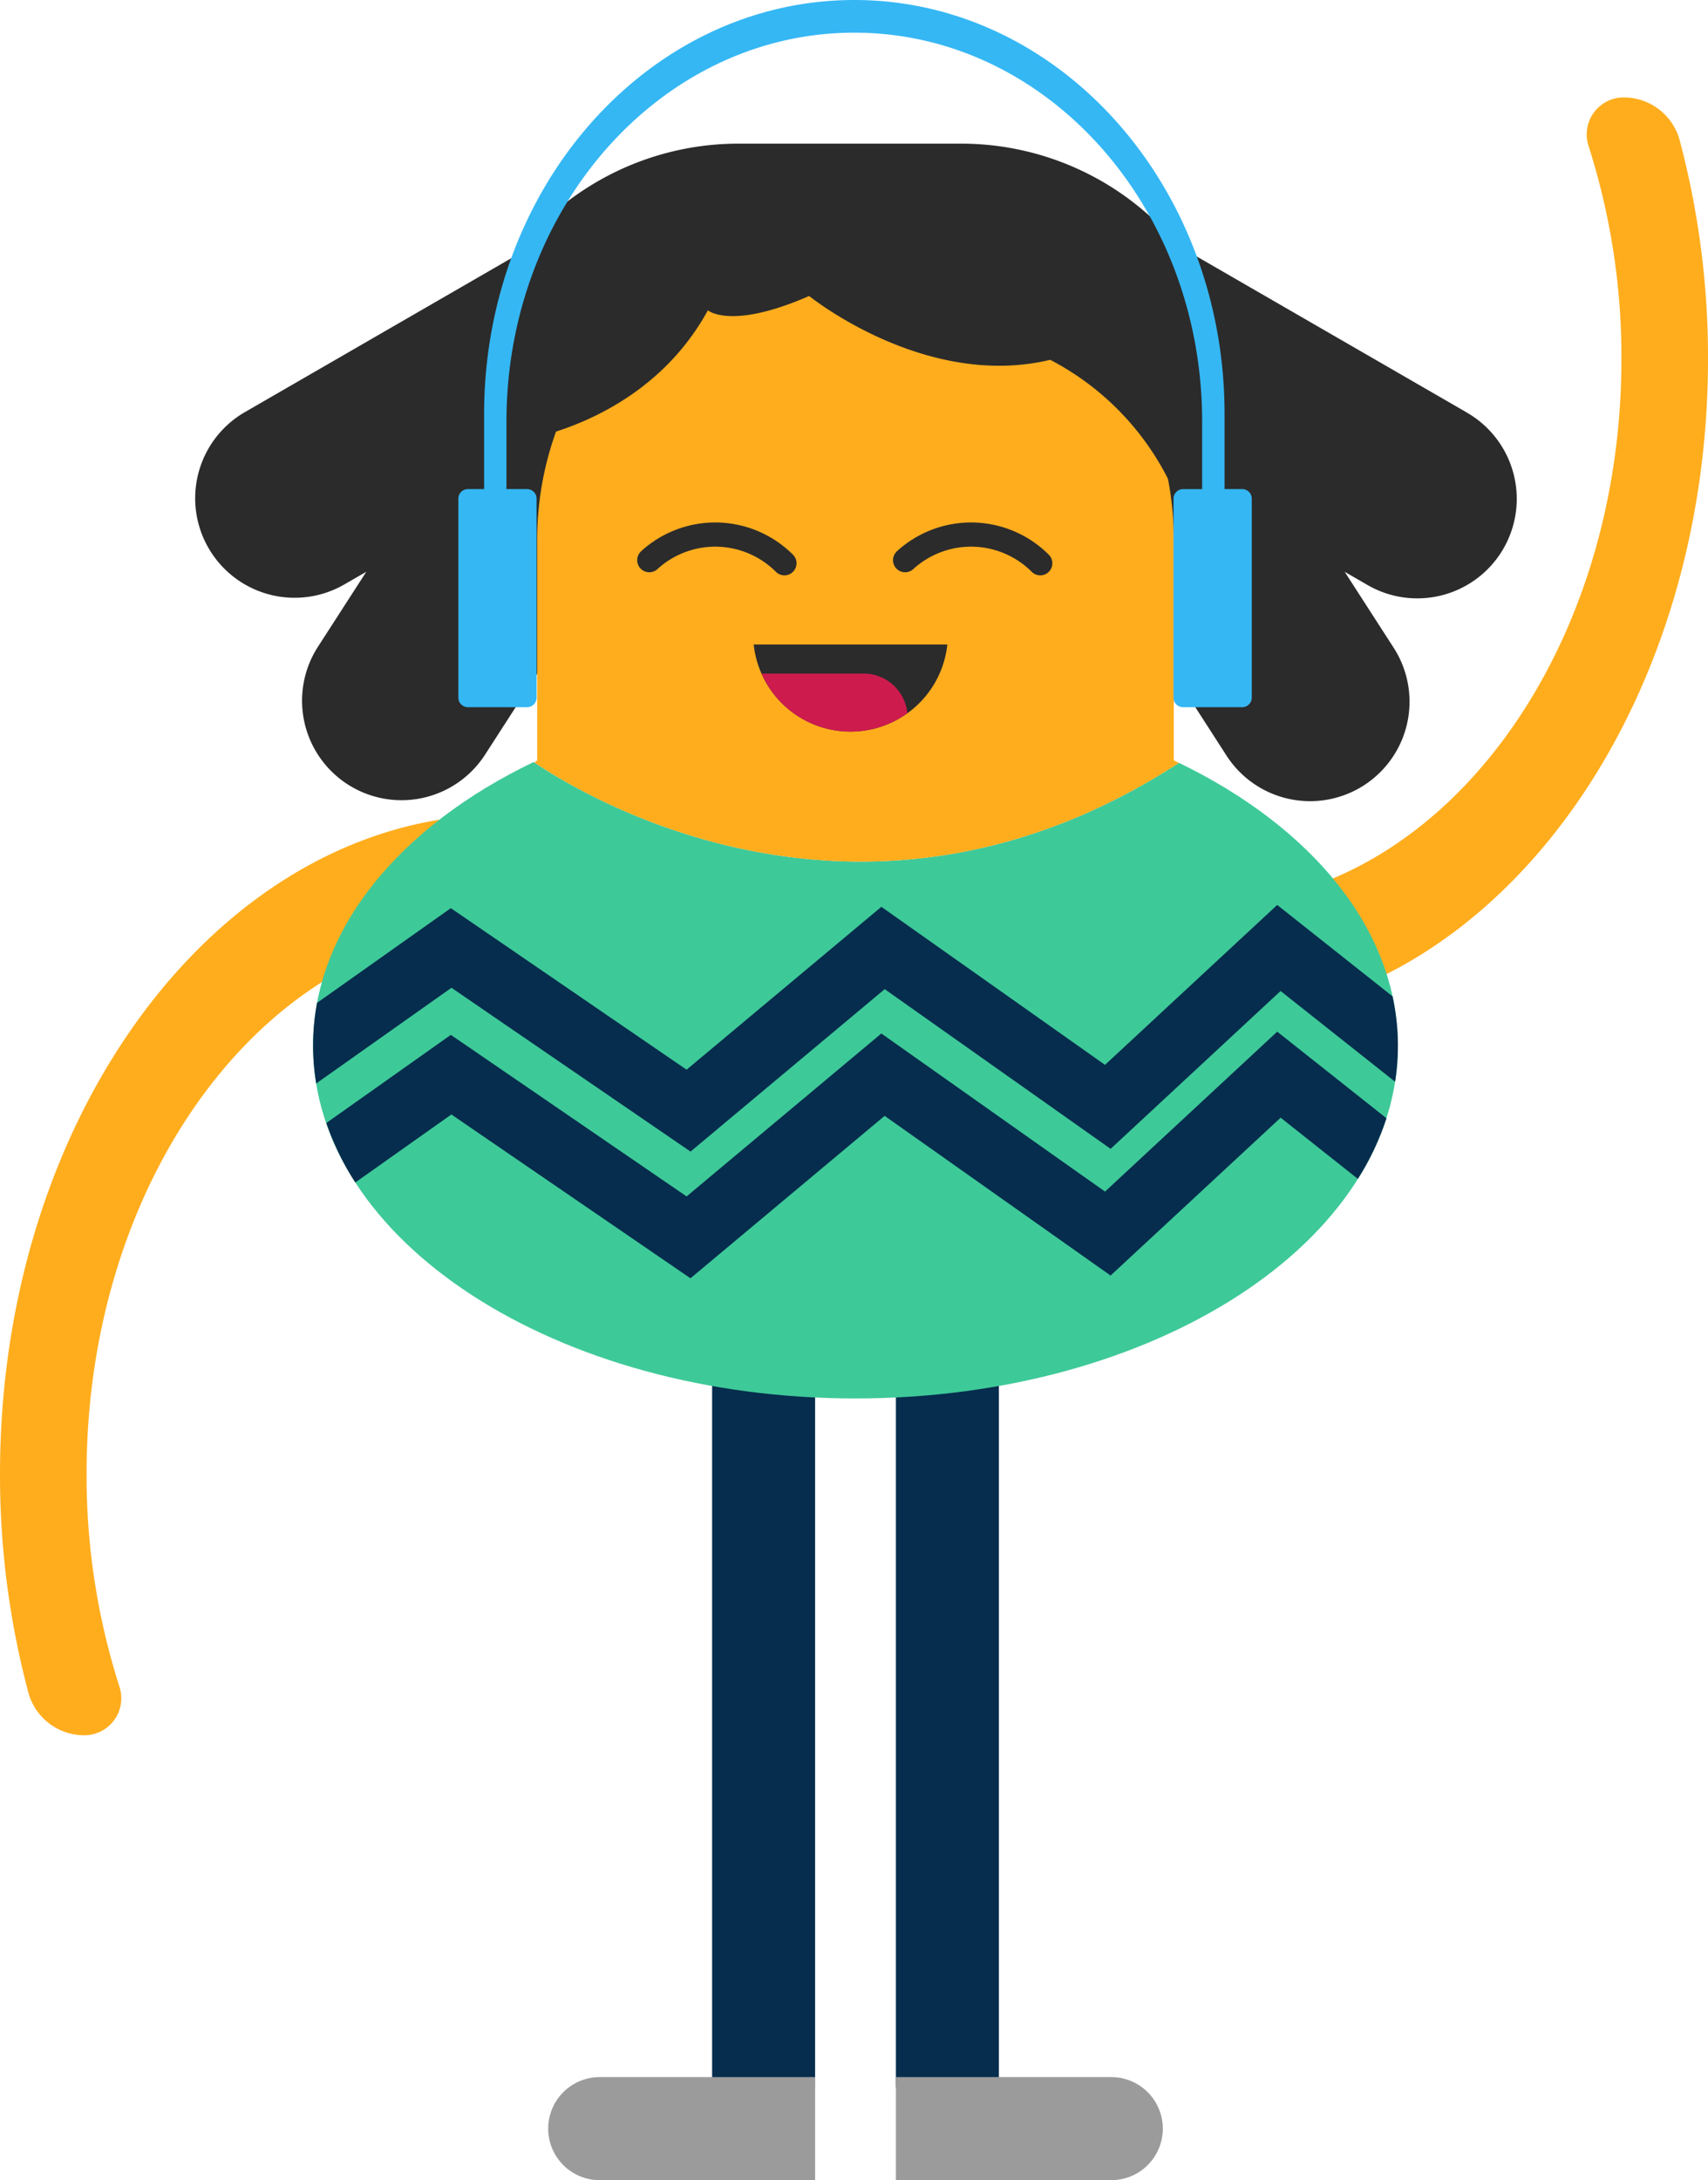
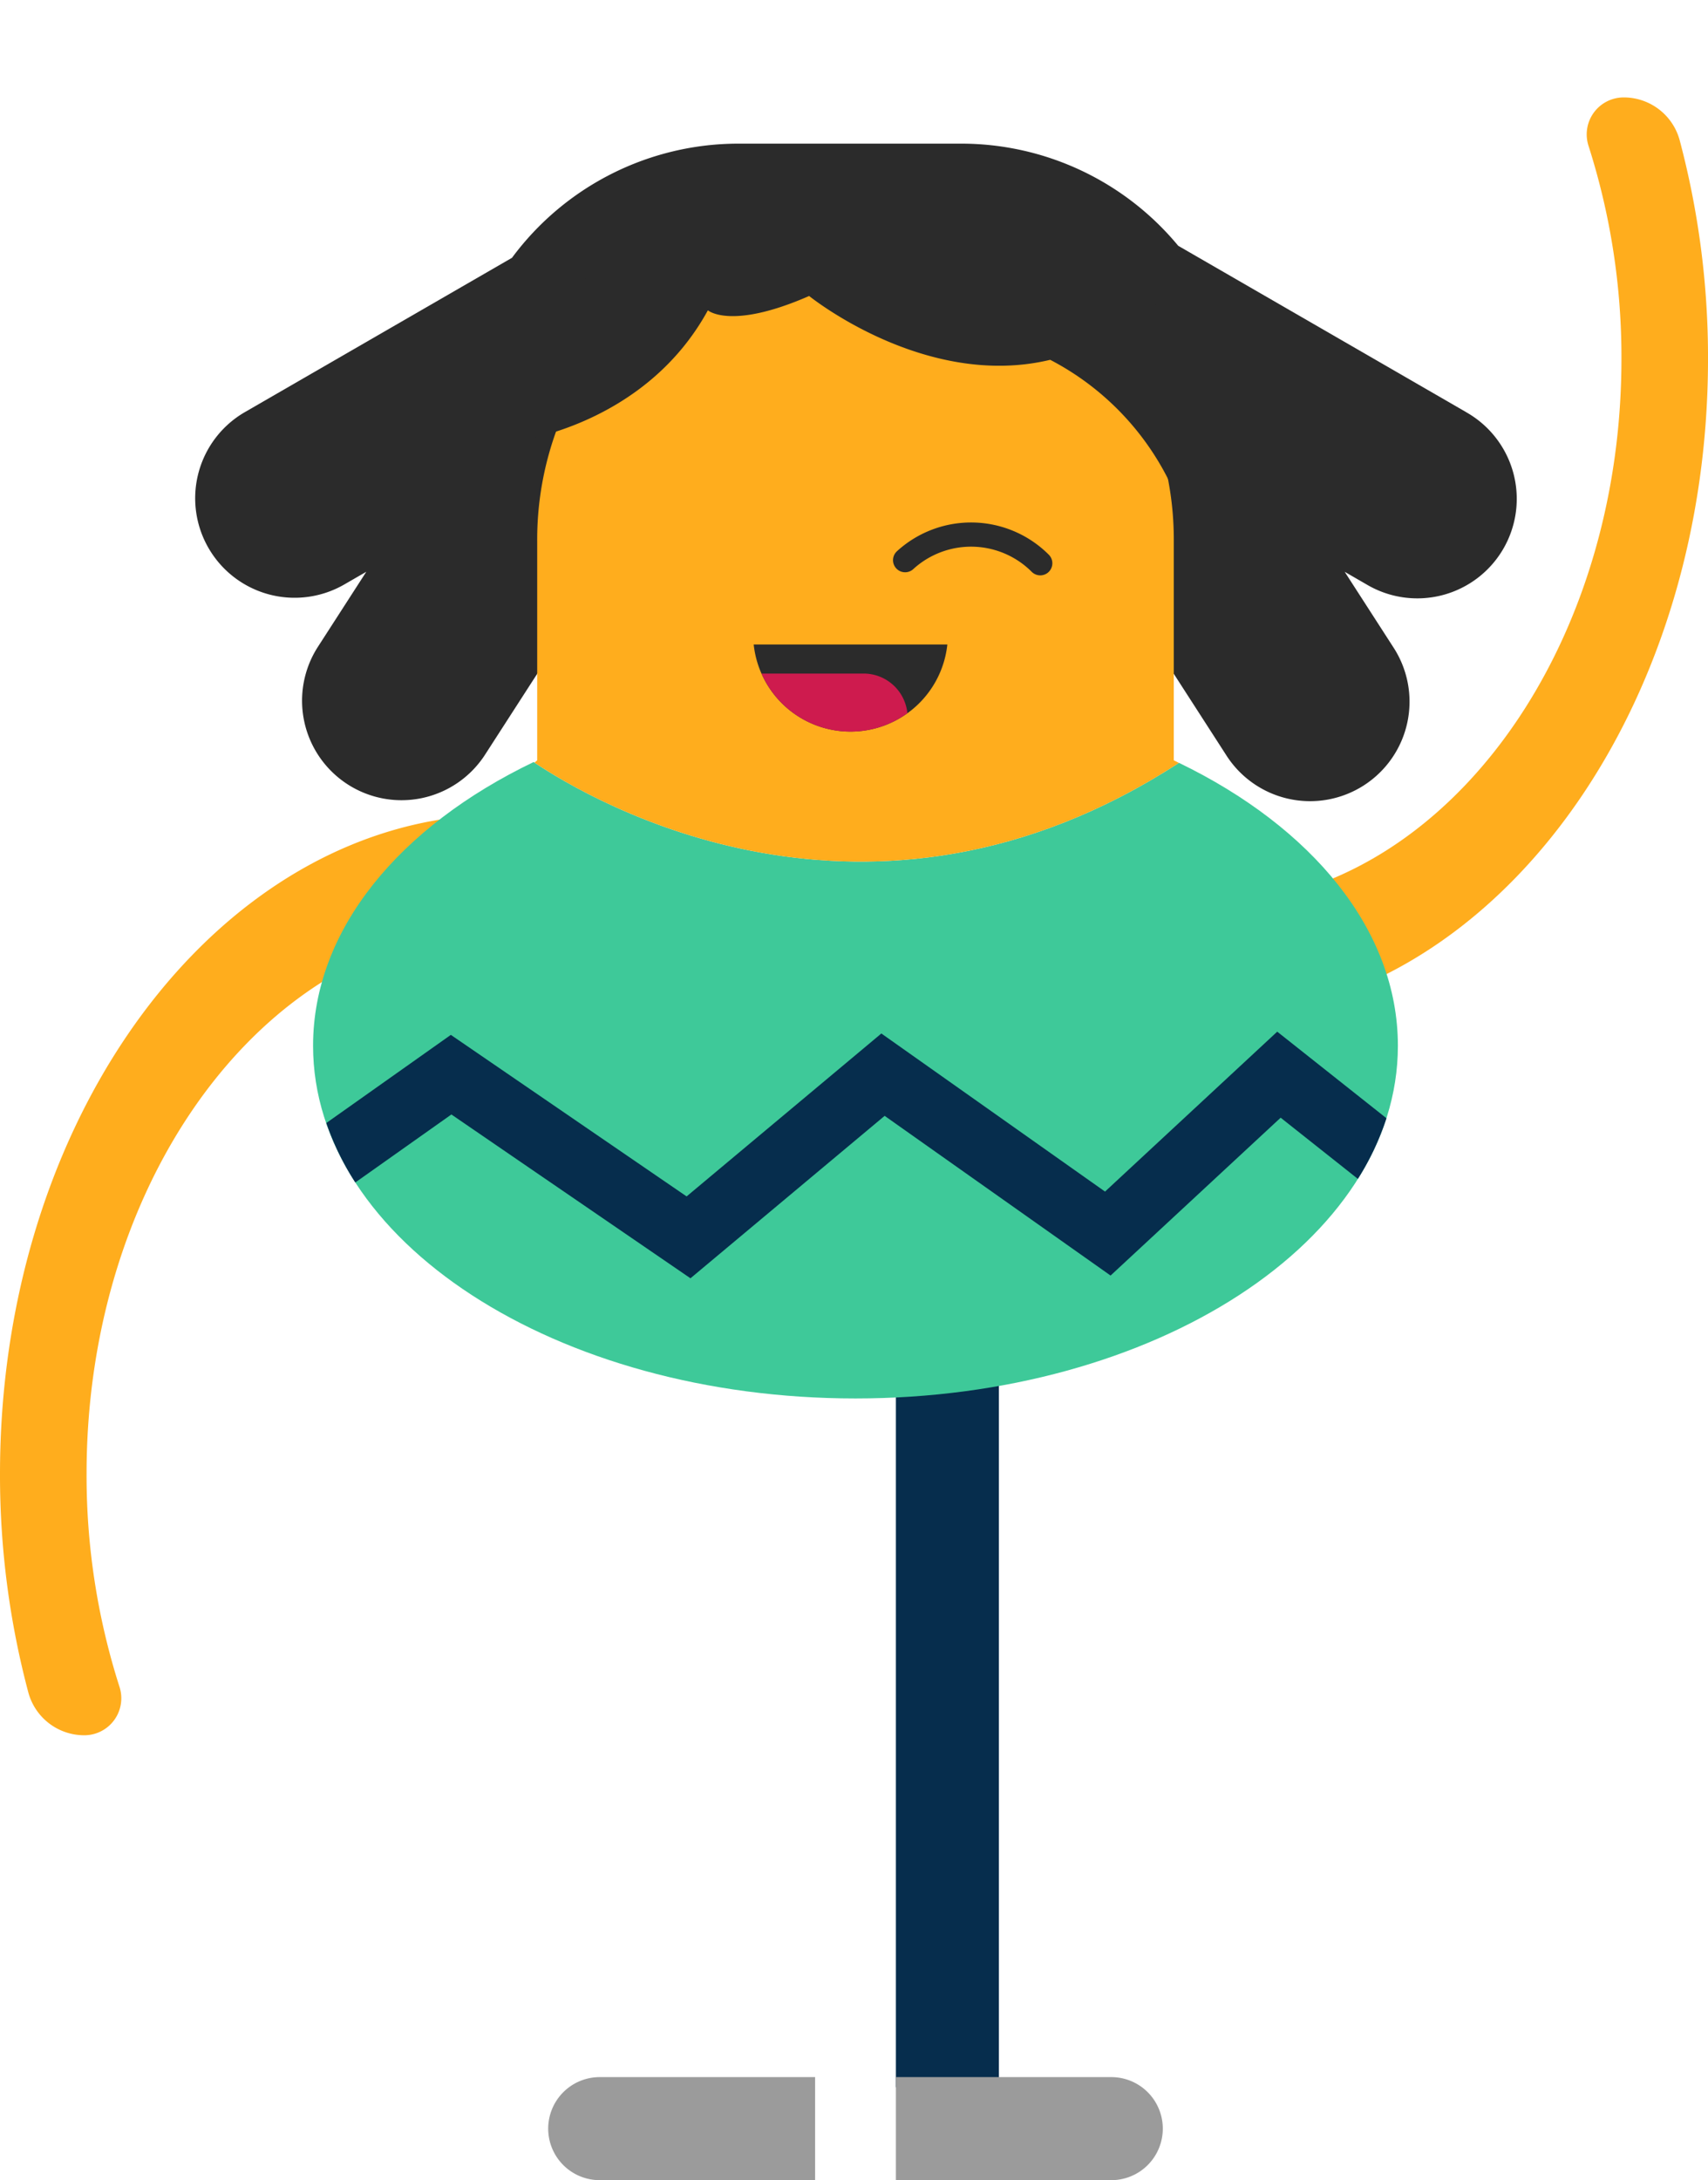
<svg xmlns="http://www.w3.org/2000/svg" id="Grupo_83611" data-name="Grupo 83611" width="141.26" height="180.205" viewBox="0 0 141.26 180.205">
  <g id="Grupo_83559" data-name="Grupo 83559" transform="translate(0 0)">
-     <rect id="Rectángulo_148055" data-name="Rectángulo 148055" width="8.517" height="70.725" transform="translate(58.896 101.8)" fill="#062d4d" />
    <rect id="Rectángulo_148056" data-name="Rectángulo 148056" width="8.517" height="70.725" transform="translate(74.095 101.8)" fill="#062d4d" />
    <path id="Trazado_97950" data-name="Trazado 97950" d="M6.968,188.57a3.057,3.057,0,0,0,2.919-3.988A57.233,57.233,0,0,1,7.16,166.956c0-22.635,12.713-41.37,29.282-44.6v-9.48C15.906,116.171,0,139.126,0,166.956A69.857,69.857,0,0,0,2.34,185.02,4.79,4.79,0,0,0,6.968,188.57Z" transform="translate(0 -45.139)" fill="#ffad1d" />
    <path id="Trazado_97951" data-name="Trazado 97951" d="M204.143,13.42a3.057,3.057,0,0,0-2.919,3.988,57.235,57.235,0,0,1,2.727,17.626c0,22.635-12.712,41.37-29.282,44.6v9.48c20.536-3.3,36.442-26.25,36.442-54.08a69.857,69.857,0,0,0-2.34-18.064,4.79,4.79,0,0,0-4.628-3.55" transform="translate(-69.85 -5.367)" fill="#ffad1d" />
    <path id="Trazado_97952" data-name="Trazado 97952" d="M114.763,105.026c-25.677,16.692-48.606,3.144-53.373-.065-11.06,5.308-18.241,13.834-18.241,23.454,0,16.1,20.084,29.15,44.859,29.15s44.86-13.05,44.86-29.15c0-9.581-7.123-18.075-18.106-23.388" transform="translate(-17.256 -41.974)" fill="#3ec999" />
    <path id="Trazado_97953" data-name="Trazado 97953" d="M75.553,290.357h0a4.259,4.259,0,0,1,4.259-4.259H97.627v8.518H79.812a4.259,4.259,0,0,1-4.259-4.259" transform="translate(-30.214 -114.411)" fill="#9b9b9b" />
    <path id="Trazado_97954" data-name="Trazado 97954" d="M145.545,290.357h0a4.259,4.259,0,0,0-4.259-4.259H123.471v8.518h17.815a4.259,4.259,0,0,0,4.259-4.259" transform="translate(-49.376 -114.411)" fill="#9b9b9b" />
    <path id="Trazado_97955" data-name="Trazado 97955" d="M132.01,41.975,108.2,28.227a23.3,23.3,0,0,0-17.969-8.442H71.853A23.311,23.311,0,0,0,53.1,29.222L31.012,41.975a8.224,8.224,0,1,0,8.224,14.245l1.816-1.048-4,6.2a8.224,8.224,0,1,0,13.823,8.916L61.439,53.913h40.144l10.564,16.379a8.225,8.225,0,1,0,13.823-8.916l-4-6.2,1.815,1.048a8.225,8.225,0,1,0,8.225-14.245" transform="translate(-10.757 -7.912)" fill="#2b2b2b" />
    <path id="Trazado_97956" data-name="Trazado 97956" d="M126.96,75.34l-.424-.212V57.042a26.325,26.325,0,1,0-52.649,0V75.127l-.224.19c4.911,3.289,27.741,16.632,53.3.022" transform="translate(-29.458 -12.283)" fill="#ffad1d" />
    <path id="Trazado_97957" data-name="Trazado 97957" d="M164.916,106.3l0,0-.141-.071.137.073" transform="translate(-65.895 -42.482)" fill="#ffad1d" />
-     <path id="Trazado_97958" data-name="Trazado 97958" d="M127.995,40.427h-1.457V34.221C126.538,15.321,112.829,0,95.918,0S65.3,15.321,65.3,34.221v6.206H63.96a.792.792,0,0,0-.792.793V57.663a.792.792,0,0,0,.792.792h4.888a.792.792,0,0,0,.792-.792V41.22a.792.792,0,0,0-.792-.793h-1.7V34.846C67.152,17.09,80.031,2.7,95.918,2.7s28.766,14.393,28.766,32.149v5.581h-1.576a.792.792,0,0,0-.792.793V57.663a.792.792,0,0,0,.792.792h4.888a.792.792,0,0,0,.792-.792V41.22a.792.792,0,0,0-.792-.793" transform="translate(-25.261)" fill="#35b7f4" />
    <path id="Trazado_97959" data-name="Trazado 97959" d="M71.121,47.023s10.637-1.262,15.865-10.817c0,0,1.88,1.656,8.374-1.185,0,0,9.588,7.762,19.938,5.276A22.624,22.624,0,0,1,125.5,51.1l-1.624-16.944-15.625-6.392L89.932,26.4,77.4,32.281Z" transform="translate(-28.441 -10.556)" fill="#2b2b2b" />
    <path id="Trazado_97960" data-name="Trazado 97960" d="M103.874,88.773a8.053,8.053,0,0,0,16.015,0Z" transform="translate(-41.539 -35.5)" fill="#2b2b2b" />
-     <path id="Trazado_97961" data-name="Trazado 97961" d="M89.484,75.745A8.09,8.09,0,0,1,100.661,76" transform="translate(-35.785 -29.443)" fill="none" stroke="#2b2b2b" stroke-linecap="round" stroke-miterlimit="10" stroke-width="2" />
    <path id="Trazado_97962" data-name="Trazado 97962" d="M124.74,75.745A8.09,8.09,0,0,1,135.917,76" transform="translate(-49.883 -29.443)" fill="none" stroke="#2b2b2b" stroke-linecap="round" stroke-miterlimit="10" stroke-width="2" />
    <path id="Trazado_97963" data-name="Trazado 97963" d="M113.394,92.775h-8.44a8.035,8.035,0,0,0,12.062,3.277,3.641,3.641,0,0,0-3.622-3.277" transform="translate(-41.971 -37.101)" fill="#ce1b4e" />
    <path id="Trazado_97964" data-name="Trazado 97964" d="M132.646,149.253l-9.03-7.153-14.241,13.218-18.5-13.067L74.769,155.717l-19.5-13.352-10.3,7.286a22.514,22.514,0,0,0,2.4,4.915l7.947-5.621,19.772,13.54,16.06-13.426,18.685,13.2L123.9,149.211l6.386,5.058a22.245,22.245,0,0,0,2.366-5.016" transform="translate(-17.983 -56.826)" fill="#062d4d" />
-     <path id="Trazado_97965" data-name="Trazado 97965" d="M108.647,137.864,90.149,124.8,74.041,138.263l-19.5-13.352L43.48,132.737a19.088,19.088,0,0,0-.071,6.666l11.185-7.911,19.772,13.54,16.06-13.426,18.684,13.2,14.057-13.047,9.471,7.5a19.172,19.172,0,0,0-.212-7.058l-9.539-7.555Z" transform="translate(-17.256 -49.846)" fill="#062d4d" />
  </g>
</svg>